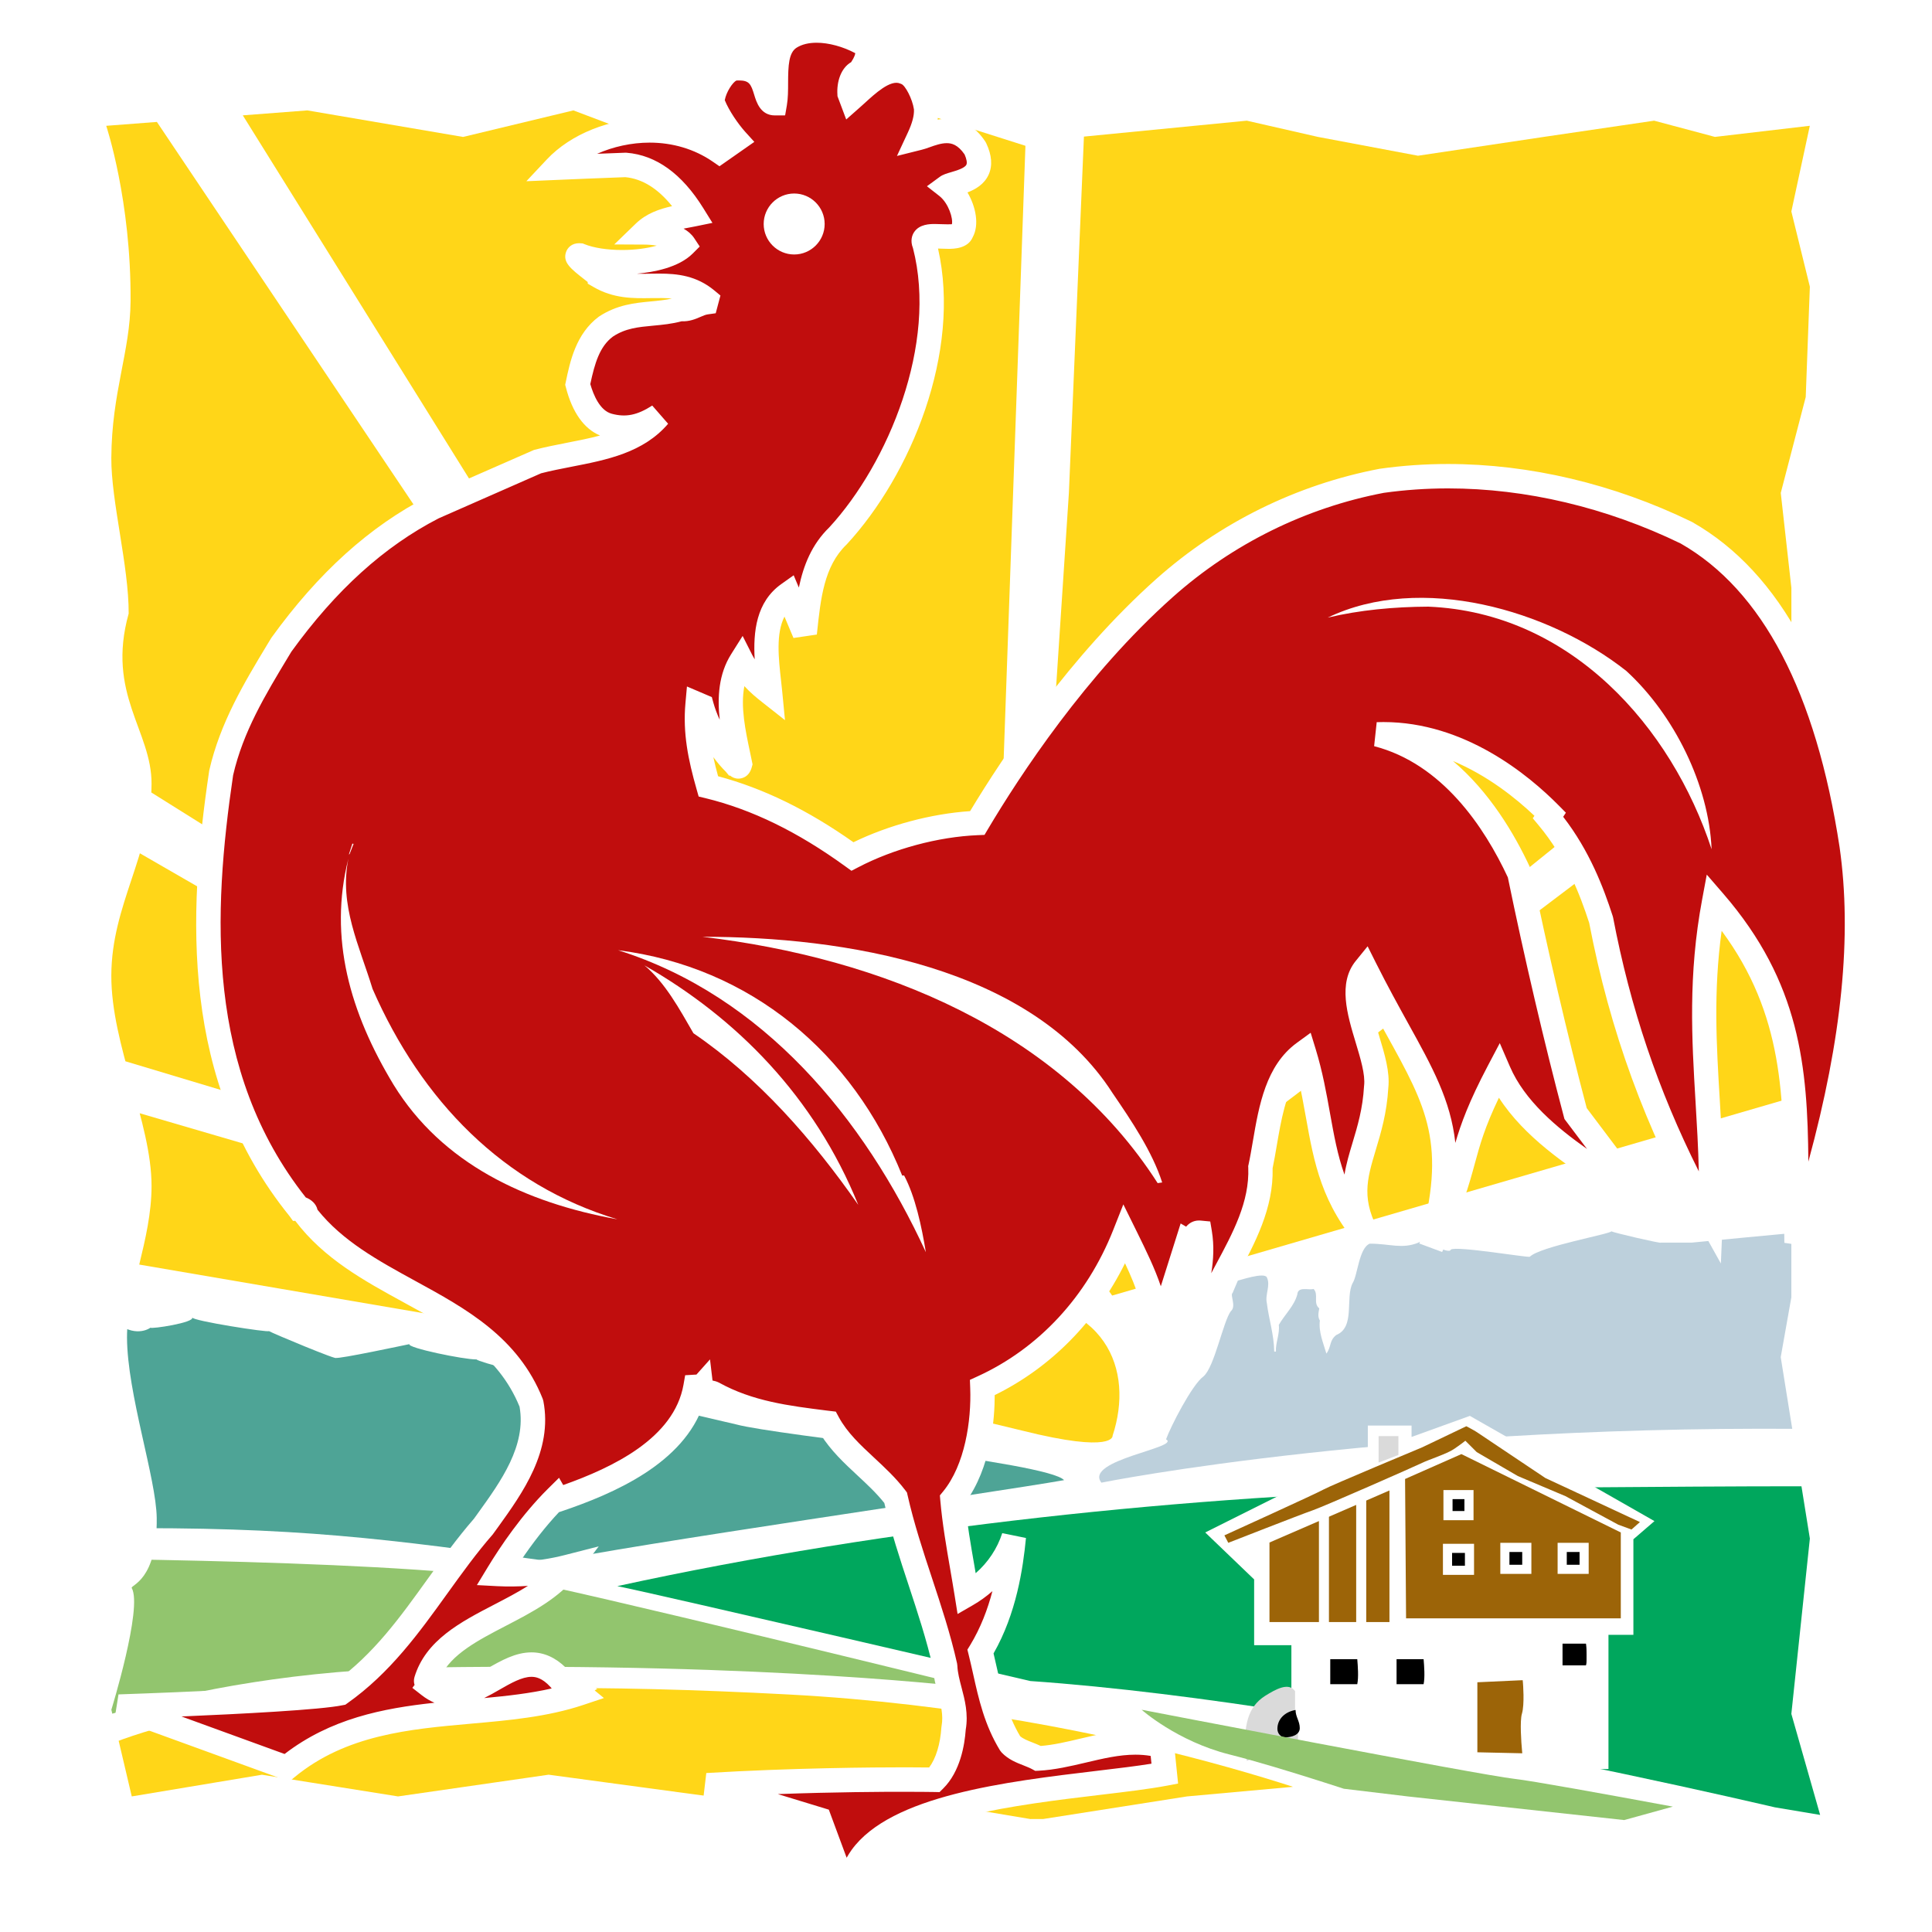
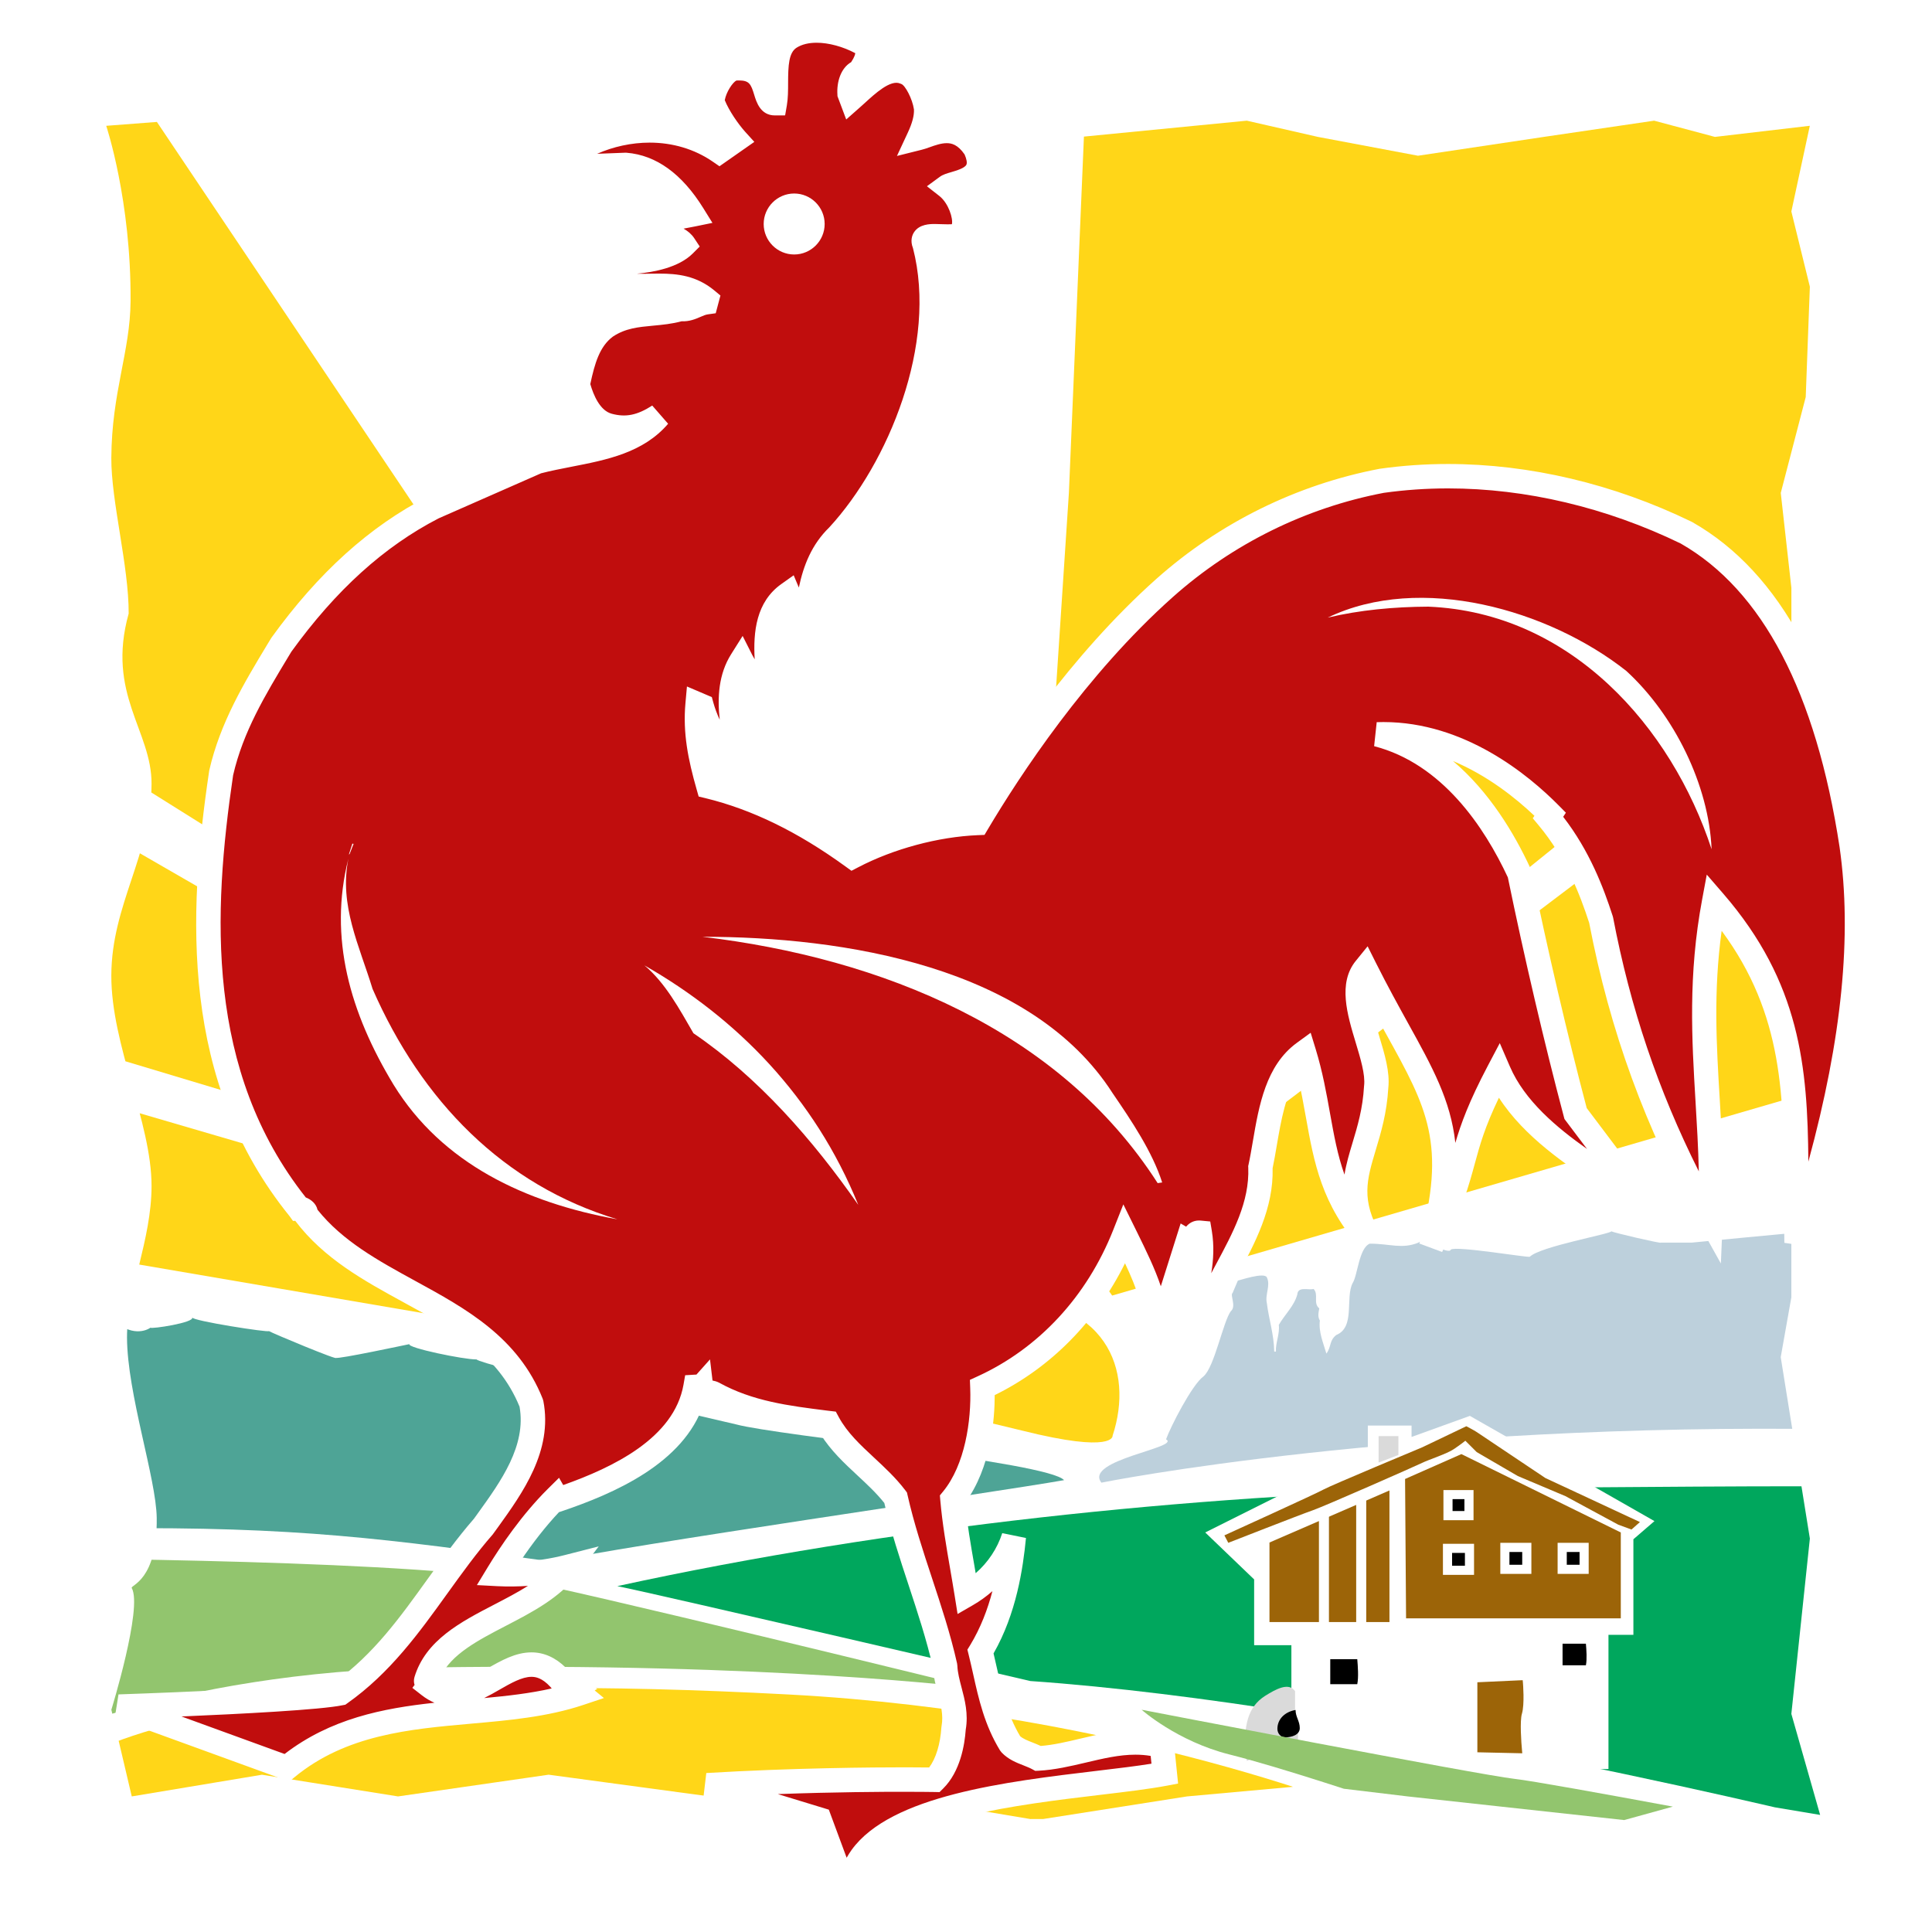
<svg xmlns="http://www.w3.org/2000/svg" xmlns:xlink="http://www.w3.org/1999/xlink" version="1.1" id="Ebene_1" x="0px" y="0px" width="50px" height="50px" viewBox="0 0 50 50" enable-background="new 0 0 50 50" xml:space="preserve">
  <g>
    <g>
      <polygon fill="#FFFFFF" points="0,0 50,0 50,50 0,50 0,0   " />
    </g>
    <g>
      <defs>
        <path id="SVGID_1_" d="M2.749,3.256l5.205-0.399l4.03,0.687l2.855-0.687l1.816,0.687l4.003,0.334l3.415-0.888l2.856,0.907     l1.041-0.354l4.297-0.42l1.841,0.42l2.589,0.487l3.256-0.487l2.855-0.42l1.574,0.42l2.456-0.288L46.36,5.473l0.479,1.947     l-0.107,2.856l-0.646,2.481l0.275,2.458v3.013l0.745,3.763L46.36,24.34l0.612,2.722l-0.612,3.391v3.121l-0.275,1.549l0.754,4.695     l-0.479,4.537l0.745,2.615l-2.855-0.479l-2.216,0.612l-5.604-0.612l-2.455-0.295l-3.254,0.295l-3.898,0.612l-3.657-0.612h-4.804     l-4.163-0.562l-3.898,0.562L6.779,45.93L3.41,46.491l-0.528-2.243c0,0,0.814-2.642,0.528-3.149     c-0.046-0.08,0.667-0.179,0.646-1.813c-0.013-1.03-0.764-3.216-0.769-4.671c-0.004-1.201,0.635-2.522,0.635-3.923     c0-1.649-1.046-3.647-1.041-5.445c0.005-1.842,1.033-3.11,1.041-4.962c0.006-1.371-1.174-2.323-0.592-4.406     c0.006-1.224-0.456-2.913-0.449-4.028c0.01-1.704,0.489-2.747,0.498-4.056C3.397,5.19,2.749,3.256,2.749,3.256L2.749,3.256z" />
      </defs>
      <clipPath id="SVGID_2_">
        <use xlink:href="#SVGID_1_" overflow="visible" />
      </clipPath>
      <g clip-path="url(#SVGID_2_)">
-         <polygon fill="#FFD618" points="23.875,31.225 5.472,1.682 26.608,1.803 25.567,31.132 23.875,31.225    " />
-       </g>
+         </g>
      <g clip-path="url(#SVGID_2_)">
        <polygon fill="#FFD618" points="22.125,35.896 0.909,32.266 1.3,28.134 19.124,33.345 22.125,35.896    " />
      </g>
      <g clip-path="url(#SVGID_2_)">
        <polygon fill="#FFD618" points="19.096,32.228 0.843,26.744 0.361,20.203 20.044,31.559 19.096,32.228    " />
      </g>
      <g clip-path="url(#SVGID_2_)">
        <path fill="#FFD618" d="M22.76,36.241c0.485-1.181-0.018-2.684,2.934-2.684c2.952,0,3.662,1.894,3.1,3.599     c0,0,0.068,0.471-2.349-0.134C24.503,36.537,22.76,36.241,22.76,36.241L22.76,36.241z" />
      </g>
      <g clip-path="url(#SVGID_2_)">
        <path fill="#00A75D" d="M47.589,38.479c-0.081,0.021,0.291,8.758,0.291,8.758s-12.544-3.128-21.216-3.732     c0,0-9.56-2.228-10.688-2.456c7.099-1.547,14.76-2.343,21.896-2.529C40.87,38.491,47.508,38.44,47.589,38.479L47.589,38.479z" />
      </g>
      <g clip-path="url(#SVGID_2_)">
        <path fill="#FFD618" d="M35.614,47.038c-0.195,0.027-35.142,0.11-35.142,0.11s-0.064-4.365,19.951-3.294     C29.119,44.32,35.646,46.989,35.614,47.038L35.614,47.038z" />
      </g>
      <g clip-path="url(#SVGID_2_)">
        <path fill="#4EA496" d="M3.896,34.359c0,0.044,1.164-0.132,1.075-0.265c0,0.089,1.988,0.397,1.988,0.354     c0.093,0.057,1.825,0.78,1.737,0.691c0.023,0.047,1.871-0.348,1.9-0.353c-0.073,0.093,1.411,0.401,1.737,0.396     c0.088,0.133,5.735,1.457,6.713,1.68c1.092,0.296,8.078,0.975,8.492,1.444c-1.824,0.323-11.502,1.711-13.245,2.11     c-4.285-0.591-6.608-0.912-11.577-0.862c-0.033-0.313,0.356-5.276,0.356-5.276C3.561,34.619,3.896,34.359,3.896,34.359     L3.896,34.359z" />
      </g>
      <g clip-path="url(#SVGID_2_)">
        <path fill="#92C56E" d="M-0.2,40.321l0.445,5.024c0,0,4.023-2.089,10.916-2.192c8.814-0.133,14.061,0.531,14.061,0.531     s-10.601-2.605-11.886-2.805C9.769,40.33-0.2,40.321-0.2,40.321L-0.2,40.321z" />
      </g>
      <g clip-path="url(#SVGID_2_)">
        <path fill="#BDD0DC" d="M41.702,31.865c0.033,0.033,1.31,0.327,1.276,0.294h0.802c0.032,0,2.813-0.277,2.829-0.261     c0.036,0.039,1.047,5.094,1.047,5.094c-11.365-0.194-19.152,1.379-19.152,1.379c-0.461-0.588,2.066-0.906,1.673-1.121     c0.111-0.313,0.671-1.415,0.97-1.63c0.282-0.238,0.509-1.425,0.708-1.688c0.148-0.12-0.029-0.424,0.044-0.469l0.137-0.322     c0.032,0,0.683-0.226,0.75-0.083c0.103,0.21-0.052,0.442,0,0.668c0.051,0.412,0.184,0.811,0.191,1.253h0.044     c-0.015-0.218,0.104-0.458,0.074-0.69c0.155-0.271,0.398-0.488,0.479-0.788c0.015-0.218,0.288-0.104,0.421-0.143     c0.141,0.143-0.021,0.368,0.148,0.503c-0.022,0.113-0.045,0.218,0.015,0.315c-0.037,0.292,0.088,0.577,0.169,0.855     c0.134-0.181,0.069-0.336,0.257-0.482c0.495-0.202,0.226-0.962,0.422-1.342c0.129-0.196,0.163-0.91,0.444-1.021     c0.529,0,0.827,0.149,1.263-0.028c0.085-0.128,0.791,0.334,0.834,0.182c0.137-0.104,2.013,0.216,2.045,0.184     C39.857,32.259,41.702,31.931,41.702,31.865L41.702,31.865z" />
      </g>
      <g clip-path="url(#SVGID_2_)">
        <polygon fill="#FFD618" points="21.9,31.776 -1.495,17.119 2.556,0.913 23.078,31.504 21.9,31.776    " />
      </g>
      <g clip-path="url(#SVGID_2_)">
        <polygon fill="#FFD618" points="28.783,33.529 47.611,28.047 48.187,17.249 28.038,32.488 28.783,33.529    " />
      </g>
      <g clip-path="url(#SVGID_2_)">
        <polygon fill="#FFD618" points="27.649,32.08 51.946,12.463 49.775,-0.134 28.256,-1.303 27.663,12.755 26.422,31.598      27.649,32.08    " />
      </g>
      <g clip-path="url(#SVGID_2_)">
        <polygon fill="#FFFFFF" points="33.938,38.893 33.962,38.893 33.962,42.159 33.938,42.159 33.938,38.893    " />
      </g>
      <g clip-path="url(#SVGID_2_)">
        <rect x="33.82" y="38.774" fill="#FFFFFF" width="0.26" height="3.503" />
      </g>
      <g clip-path="url(#SVGID_2_)">
        <polygon fill="#FFFFFF" points="31.191,39.66 32.457,40.875 32.457,42.577 33.421,42.577 33.421,43.768 33.421,45.782      41.627,45.782 41.627,42.309 42.272,42.309 42.272,39.836 42.817,39.366 38.04,36.643 36.531,37.188 36.531,36.894      35.399,36.894 35.399,37.557 31.191,39.66    " />
      </g>
      <g clip-path="url(#SVGID_2_)">
        <polygon fill="#9C6408" points="36.389,41.882 41.946,41.882 41.946,39.66 37.821,37.632 36.363,38.276 36.389,41.882    " />
      </g>
      <g clip-path="url(#SVGID_2_)">
        <polygon points="37.462,40.071 38.03,40.071 38.03,40.64 37.462,40.64 37.462,40.071    " />
      </g>
      <g clip-path="url(#SVGID_2_)">
        <path fill="#FFFFFF" d="M38.148,40.758h-0.805v-0.805h0.805V40.758z M37.58,40.521h0.332v-0.332H37.58V40.521z" />
      </g>
      <g clip-path="url(#SVGID_2_)">
        <polygon points="38.946,40.047 39.514,40.047 39.514,40.614 38.946,40.614 38.946,40.047    " />
      </g>
      <g clip-path="url(#SVGID_2_)">
        <path fill="#FFFFFF" d="M39.632,40.732h-0.804v-0.804h0.804V40.732z M39.064,40.496h0.331v-0.331h-0.331V40.496z" />
      </g>
      <g clip-path="url(#SVGID_2_)">
        <polygon points="40.43,40.047 40.997,40.047 40.997,40.614 40.43,40.614 40.43,40.047    " />
      </g>
      <g clip-path="url(#SVGID_2_)">
        <path fill="#FFFFFF" d="M41.115,40.732h-0.804v-0.804h0.804V40.732z M40.548,40.496h0.331v-0.331h-0.331V40.496z" />
      </g>
      <g clip-path="url(#SVGID_2_)">
        <polygon points="37.474,38.681 38.017,38.681 38.017,39.224 37.474,39.224 37.474,38.681    " />
      </g>
      <g clip-path="url(#SVGID_2_)">
        <path fill="#FFFFFF" d="M38.135,39.342h-0.779v-0.779h0.779V39.342z M37.592,39.105h0.307v-0.307h-0.307V39.105z" />
      </g>
      <g clip-path="url(#SVGID_2_)">
        <polygon fill="#9C6408" points="36.077,42.098 32.735,42.098 32.735,39.843 36.077,38.394 36.077,42.098    " />
      </g>
      <g clip-path="url(#SVGID_2_)">
        <path fill="#FFFFFF" d="M36.195,42.216h-3.578v-2.451l3.578-1.552V42.216z M32.854,41.979h3.105v-3.406l-3.105,1.347V41.979z" />
      </g>
      <g clip-path="url(#SVGID_2_)">
        <polygon fill="#FFFFFF" points="35.216,38.807 35.239,38.807 35.239,42.073 35.216,42.073 35.216,38.807    " />
      </g>
      <g clip-path="url(#SVGID_2_)">
        <rect x="35.098" y="38.688" fill="#FFFFFF" width="0.26" height="3.503" />
      </g>
      <g clip-path="url(#SVGID_2_)">
        <polygon fill="#FFFFFF" points="34.252,38.831 34.274,38.831 34.274,42.098 34.252,42.098 34.252,38.831    " />
      </g>
      <g clip-path="url(#SVGID_2_)">
        <rect x="34.134" y="38.713" fill="#FFFFFF" width="0.259" height="3.503" />
      </g>
      <g clip-path="url(#SVGID_2_)">
        <path fill="#9C6408" d="M31.687,39.735l0.101,0.193c0,0,1.885-0.738,2.179-0.839c0.294-0.1,2.691-1.157,2.842-1.232     s0.638-0.233,0.813-0.352c0.176-0.117,0.301-0.219,0.301-0.219l0.294,0.294l1.064,0.62l1.232,0.52l1.366,0.738l0.344,0.126     l0.218-0.193l-2.447-1.14c0,0-1.702-1.14-1.777-1.19c-0.075-0.05-0.269-0.15-0.269-0.15l-1.14,0.545c0,0-2.372,0.989-2.548,1.089     C34.084,38.646,31.687,39.735,31.687,39.735L31.687,39.735z" />
      </g>
      <g clip-path="url(#SVGID_2_)">
        <path fill="#9C6408" d="M38.299,43.599v1.688l1.026,0.023c0,0-0.071-0.742,0-0.977s0.024-0.783,0.024-0.783L38.299,43.599     L38.299,43.599z" />
      </g>
      <g clip-path="url(#SVGID_2_)">
        <path fill="#9C6408" d="M39.396,45.375l-1.162-0.026v-1.812l1.173-0.054l0.006,0.061c0.002,0.023,0.047,0.564-0.026,0.808     c-0.056,0.183-0.017,0.749,0.003,0.952L39.396,45.375z M38.362,45.224l0.894,0.021c-0.017-0.194-0.053-0.728,0.009-0.93     c0.053-0.176,0.035-0.551,0.025-0.698l-0.928,0.043V45.224z" />
      </g>
      <g clip-path="url(#SVGID_2_)">
        <path d="M40.439,42.539v0.558h0.604c0.032-0.154,0.013-0.403,0-0.558H40.439L40.439,42.539z" />
      </g>
      <g clip-path="url(#SVGID_2_)">
        <path fill="#DADADA" d="M32.215,45.258c0,0.122,0.02,0.206,0.058,0.315c0.091-0.045,0.148-0.077,0.251-0.077     c0.206,0,0.309,0.103,0.515,0.103c0.238,0,0.554-0.038,0.554-0.276c0-0.18,0-0.283,0-0.463l-0.077-0.482v-0.611     c-0.168-0.244-0.515-0.038-0.766,0.116C32.267,44.184,32.215,44.686,32.215,45.258L32.215,45.258z" />
      </g>
      <g clip-path="url(#SVGID_2_)">
        <path d="M33.529,44.254c-0.264,0.045-0.47,0.226-0.47,0.489c0,0.116,0.084,0.219,0.199,0.219c0.174,0,0.38-0.064,0.38-0.238     C33.639,44.543,33.529,44.434,33.529,44.254L33.529,44.254z" />
      </g>
      <g clip-path="url(#SVGID_2_)">
        <polygon fill="#DADADA" points="35.678,37.167 36.191,37.167 36.191,37.655 35.678,37.851 35.678,37.167    " />
      </g>
      <g clip-path="url(#SVGID_2_)">
-         <path d="M40.439,42.539v0.558h0.604c0.032-0.154,0.013-0.403,0-0.558H40.439L40.439,42.539z" />
-       </g>
+         </g>
      <g clip-path="url(#SVGID_2_)">
        <path d="M34.427,42.94v0.646h0.699c0.037-0.179,0.015-0.467,0-0.646H34.427L34.427,42.94z" />
      </g>
      <g clip-path="url(#SVGID_2_)">
-         <path d="M36.143,42.94v0.646h0.7c0.037-0.179,0.015-0.467,0-0.646H36.143L36.143,42.94z" />
-       </g>
+         </g>
      <g clip-path="url(#SVGID_2_)">
        <path fill="#92C56E" d="M29.545,44.248c0,0,0.917,0.817,2.271,1.157c1.353,0.34,3.653,1.116,3.653,1.116l1.895,0.777l1.217,0.631     l8.052,0.048l0.067-0.582c0,0-6.63-1.262-7.51-1.359C38.311,45.939,29.545,44.248,29.545,44.248L29.545,44.248z" />
      </g>
    </g>
    <g>
      <path fill="#C00D0D" d="M8.807,43.821c1.624-1.147,2.458-2.89,3.708-4.32c0.64-0.895,1.474-1.954,1.236-3.184    c-1.056-2.648-4.268-2.793-5.864-4.92c0.07-0.014-0.049-0.129-0.15-0.123c-2.666-3.296-2.594-7.358-2.012-11.267    c0.282-1.241,0.924-2.268,1.555-3.315c1.007-1.396,2.275-2.706,3.937-3.56l2.683-1.18c1.094-0.29,2.398-0.307,3.151-1.188    c-0.403,0.259-0.803,0.385-1.301,0.252c-0.466-0.125-0.692-0.652-0.798-1.064c0.119-0.568,0.257-1.146,0.736-1.502    c0.628-0.415,1.27-0.26,1.921-0.452c0.257,0.036,0.42-0.137,0.663-0.172l0.017-0.062c-0.858-0.714-1.818-0.054-2.77-0.609    c-0.003-0.051-0.788-0.568-0.511-0.543c0.721,0.293,2.195,0.228,2.696-0.271c-0.213-0.324-1.029-0.326-1.029-0.326    c0.337-0.326,0.834-0.376,1.257-0.463c-0.373-0.6-0.94-1.218-1.739-1.282c-0.336,0.01-1.809,0.073-1.809,0.073    c0.863-0.918,2.793-1.409,4.236-0.422l0.431-0.301c-0.219-0.242-0.502-0.658-0.614-0.988c0.021-0.328,0.282-0.78,0.553-0.858    c1.009-0.1,0.697,0.9,1.064,0.898c0.091-0.525-0.124-1.379,0.396-1.706c0.521-0.326,1.317-0.15,1.855,0.144    c0.297,0.196,0.064,0.567-0.067,0.749c-0.2,0.063-0.264,0.362-0.251,0.565l0.048,0.129c0.349-0.306,0.896-0.894,1.388-0.679    c0.292,0.095,0.507,0.637,0.545,0.93c0.015,0.254-0.071,0.515-0.188,0.766c0.321-0.081,0.958-0.486,1.46,0.271    c0.402,0.854-0.565,0.868-0.731,0.99c0.343,0.275,0.556,0.888,0.38,1.174c-0.095,0.292-1.152-0.098-0.963,0.319    c0.66,2.509-0.525,5.689-2.24,7.546c-0.675,0.652-0.761,1.596-0.858,2.519l-0.428-1.014c-0.783,0.557-0.548,1.735-0.469,2.556    c-0.289-0.227-0.558-0.466-0.743-0.832c-0.494,0.784-0.207,1.827-0.033,2.673c-0.042,0.155-0.093-0.025-0.144-0.022    c-0.369-0.365-0.71-0.957-0.854-1.478l-0.104-0.045c-0.067,0.749,0.074,1.402,0.28,2.124c1.377,0.335,2.6,0.997,3.73,1.815    c0.949-0.495,2.153-0.822,3.231-0.867c1.214-2.041,2.92-4.366,4.847-6.082c1.598-1.421,3.52-2.373,5.627-2.774    c2.649-0.373,5.425,0.154,7.872,1.342c2.777,1.577,3.827,5.123,4.28,8.093c0.476,3.326-0.336,6.974-1.423,10.28    c-0.065-3.299,0.318-5.98-2.137-8.821c-0.579,3.094,0.027,5.39-0.09,8.23c-1.44-2.584-2.313-5.04-2.833-7.761    c-0.301-0.93-0.691-1.834-1.373-2.65l0.056-0.084c-1.14-1.155-2.729-2.13-4.479-2.066c1.761,0.455,2.945,2.005,3.684,3.602    c0.404,1.975,0.938,4.274,1.452,6.212l1.778,2.36c-0.695-0.703-3.007-1.681-3.77-3.452c-1.153,2.19-0.661,2.232-1.746,4.54    c0.931-3.349-0.166-4.119-1.708-7.197c-0.598,0.739,0.387,2.188,0.286,3.06c-0.1,1.74-1.065,2.407-0.154,3.983    c-1.399-1.558-1.155-3.036-1.715-4.869c-0.869,0.634-0.911,1.972-1.127,2.964c0.073,1.901-1.762,3.36-1.771,5.257    c-0.491-1.214,0.423-2.22,0.199-3.563c-0.194-0.019-0.153,0.325-0.313,0.232l-0.779,2.474c-0.007-0.968-0.4-1.739-0.854-2.66    c-0.673,1.702-1.951,3.175-3.678,3.962c0.034,0.926-0.158,2.141-0.775,2.891c0.068,0.802,0.242,1.647,0.373,2.466    c0.572-0.33,1.009-0.846,1.215-1.49c-0.094,0.975-0.296,2.036-0.861,2.968c0.201,0.804,0.301,1.613,0.775,2.391    c0.195,0.202,0.484,0.246,0.716,0.374c1.048-0.053,2.104-0.636,3.204-0.324l0.073,0.72c-2.37,0.447-8.699,0.5-8.104,3.431    l-0.833-2.247l-2.91-0.888c2.553-0.153,5.093-0.156,5.89-0.143c0.317-0.315,0.459-0.844,0.491-1.335    c0.107-0.588-0.197-1.068-0.219-1.607c-0.334-1.489-0.947-2.869-1.282-4.358c-0.542-0.712-1.324-1.154-1.748-1.934    c-1.048-0.131-2.034-0.245-2.962-0.761c-0.147-0.073-0.305,0.019-0.325-0.153c-0.048,0.054-0.093-0.025-0.144-0.022    c-0.29,1.639-2.138,2.442-3.567,2.926l-0.034-0.059c-0.568,0.564-1.096,1.289-1.513,1.977c0.624,0.033,1.242-0.034,1.815-0.181    c-0.955,1.261-3.227,1.469-3.669,2.933c-0.025,0.093,0.183-0.001,0.08,0.138c1.198,0.938,2.241-1.398,3.365-0.182    c0.144,0.022,0.255,0.169,0.382,0.253l-0.02,0.011l0.15,0.124c-2.379,0.795-5.319,0.074-7.564,1.922l-4.346-1.581    C3.077,44.169,7.94,44.006,8.807,43.821L8.807,43.821z" />
    </g>
    <g>
      <defs>
        <rect id="SVGID_3_" width="50" height="50" />
      </defs>
      <clipPath id="SVGID_4_">
        <use xlink:href="#SVGID_3_" overflow="visible" />
      </clipPath>
      <g clip-path="url(#SVGID_4_)">
        <path fill="#FFFFFF" d="M21.746,49.446l-0.779-2.1l-2.761-0.843l0.073-0.617c2.23-0.134,4.347-0.148,5.153-0.148     c0.245,0,0.452,0.002,0.614,0.004c0.175-0.232,0.289-0.603,0.317-1.038l0.005-0.036c0.051-0.281-0.02-0.551-0.095-0.836     c-0.056-0.213-0.114-0.433-0.128-0.673c-0.164-0.72-0.399-1.433-0.626-2.122c-0.228-0.691-0.464-1.404-0.633-2.14     c-0.205-0.257-0.443-0.479-0.695-0.713c-0.34-0.316-0.691-0.643-0.955-1.065c-1.015-0.127-1.976-0.259-2.906-0.771     c-0.011-0.002-0.033-0.004-0.048-0.005c-0.025-0.002-0.049-0.005-0.072-0.009c-0.516,1.542-2.319,2.319-3.678,2.779l-0.065,0.021     c-0.337,0.357-0.684,0.799-1.009,1.284c0.392-0.019,0.782-0.076,1.162-0.174l0.875-0.224l-0.545,0.72     c-0.463,0.612-1.176,0.982-1.866,1.34c-0.719,0.374-1.401,0.729-1.679,1.306c0.009,0.015,0.016,0.029,0.022,0.044     c0.004,0.01,0.008,0.02,0.012,0.03c0.347,0.183,0.738-0.03,1.168-0.277c0.36-0.206,0.733-0.42,1.148-0.42     c0.322,0,0.621,0.134,0.888,0.396c0.125,0.048,0.221,0.131,0.296,0.195c0.03,0.026,0.06,0.053,0.092,0.074l0.426,0.281     l-0.067,0.039l0.239,0.197l-0.541,0.181c-0.923,0.308-1.93,0.397-2.905,0.483c-1.586,0.141-3.227,0.286-4.559,1.383l-0.139,0.114     l-4.516-1.643l0.098-0.612c1.626-0.055,4.826-0.191,5.613-0.329c0.991-0.717,1.669-1.658,2.385-2.655     c0.376-0.522,0.766-1.063,1.202-1.564l0.107-0.149c0.587-0.815,1.251-1.738,1.072-2.749c-0.557-1.365-1.745-2.015-3.003-2.702     c-1.014-0.555-2.063-1.128-2.802-2.108l-0.058,0.003l-0.091-0.126c-2.822-3.488-2.635-7.777-2.08-11.512l0.004-0.024     c0.281-1.233,0.904-2.266,1.506-3.264l0.101-0.166c1.216-1.685,2.541-2.881,4.049-3.656l0.017-0.008l2.729-1.197     c0.277-0.073,0.567-0.13,0.848-0.185c0.297-0.058,0.589-0.115,0.863-0.189c-0.414-0.172-0.717-0.598-0.883-1.242l-0.019-0.071     l0.015-0.072c0.11-0.527,0.261-1.249,0.856-1.691c0.471-0.312,0.937-0.355,1.347-0.394c0.188-0.018,0.368-0.035,0.544-0.074     c-0.16-0.016-0.346-0.015-0.533-0.012c-0.475,0.008-0.979,0.014-1.499-0.289l-0.146-0.085l-0.002-0.043     c-0.027-0.021-0.057-0.045-0.083-0.065c-0.354-0.277-0.569-0.444-0.477-0.71c0.038-0.111,0.147-0.229,0.339-0.229l0.092,0.006     l0.044,0.018c0.238,0.097,0.593,0.152,0.976,0.152c0.331,0,0.645-0.042,0.897-0.113c-0.105-0.017-0.219-0.027-0.326-0.027     l-0.774-0.004l0.557-0.539c0.274-0.265,0.612-0.378,0.939-0.452c-0.368-0.458-0.774-0.709-1.211-0.75     c-0.362,0.011-1.772,0.071-1.787,0.072l-0.773,0.033l0.53-0.564c0.617-0.657,1.636-1.065,2.661-1.065     c0.628,0,1.228,0.155,1.748,0.451c-0.172-0.24-0.339-0.526-0.425-0.78l-0.02-0.059l0.004-0.063     c0.029-0.442,0.356-1.019,0.781-1.141l0.056-0.011c0.402-0.04,0.651,0.06,0.822,0.208c0.034-0.373,0.144-0.743,0.502-0.968     c0.237-0.149,0.524-0.224,0.853-0.224c0.424,0,0.906,0.13,1.322,0.358l0.022,0.014c0.15,0.099,0.246,0.24,0.276,0.407     c0.021,0.119,0.01,0.244-0.036,0.378c0.258-0.123,0.557-0.16,0.817-0.052c0.467,0.166,0.703,0.867,0.745,1.184l0.002,0.022     c0.006,0.106-0.001,0.21-0.017,0.31c0.075-0.013,0.154-0.021,0.235-0.021c0.404,0,0.74,0.199,1.001,0.592l0.022,0.04     c0.146,0.309,0.167,0.583,0.063,0.813c-0.113,0.25-0.341,0.382-0.548,0.461c0.217,0.37,0.31,0.839,0.135,1.16     C25.046,6.44,24.669,6.44,24.542,6.44c-0.063,0-0.127-0.002-0.192-0.005c-0.025-0.001-0.05-0.002-0.074-0.003     c0.609,2.688-0.706,5.861-2.359,7.652l-0.013,0.013c-0.578,0.559-0.665,1.389-0.758,2.267l-0.006,0.058l-0.605,0.089     l-0.233-0.553c-0.225,0.44-0.153,1.081-0.088,1.662c0.011,0.097,0.021,0.191,0.03,0.281l0.071,0.736l-0.581-0.458     c-0.153-0.12-0.317-0.255-0.47-0.422c-0.104,0.531,0.028,1.151,0.148,1.716c0.017,0.08,0.034,0.159,0.049,0.236l0.015,0.073     l-0.02,0.072c-0.074,0.276-0.283,0.297-0.345,0.297c-0.096,0-0.167-0.038-0.217-0.079l-0.026,0.001l-0.083-0.1     c-0.112-0.111-0.221-0.239-0.324-0.379c0.035,0.16,0.076,0.324,0.123,0.495c1.168,0.311,2.318,0.872,3.503,1.708     c0.913-0.444,2.015-0.738,3.019-0.805c0.873-1.449,2.592-4.024,4.821-6.011c1.636-1.455,3.634-2.44,5.777-2.849     c0.587-0.083,1.177-0.124,1.769-0.124c2.112,0,4.291,0.516,6.302,1.493l0.018,0.009c2.3,1.306,3.792,4.105,4.437,8.32     c0.406,2.844-0.063,6.253-1.436,10.427l-0.615-0.093c-0.009-0.453-0.01-0.896-0.01-1.324c-0.004-2.442-0.006-4.578-1.613-6.751     c-0.216,1.578-0.135,2.946-0.048,4.384c0.059,0.989,0.12,2.013,0.075,3.108l-0.047,1.118l-0.545-0.978     c-1.414-2.539-2.324-5.03-2.863-7.837c-0.238-0.735-0.604-1.682-1.309-2.526l-0.151-0.181l0.043-0.064     c-0.485-0.461-1.214-1.043-2.108-1.418c0.936,0.792,1.583,1.863,2.006,2.779l0.023,0.069c0.41,2.002,0.944,4.29,1.432,6.134     l1.741,2.311l-0.477,0.412c-0.188-0.19-0.539-0.423-0.944-0.691c-0.835-0.553-1.934-1.28-2.592-2.3     c-0.369,0.769-0.49,1.212-0.626,1.712c-0.148,0.543-0.316,1.158-0.844,2.28l-0.59-0.219c0.716-2.574,0.195-3.517-0.843-5.393     c-0.125-0.226-0.259-0.467-0.397-0.725c0.045,0.231,0.121,0.483,0.196,0.732c0.147,0.486,0.286,0.947,0.241,1.358     c-0.038,0.652-0.189,1.157-0.324,1.604c-0.234,0.781-0.39,1.298,0.129,2.194l-0.509,0.369c-1.021-1.139-1.219-2.236-1.427-3.398     c-0.062-0.345-0.125-0.698-0.212-1.063c-0.317,0.469-0.431,1.132-0.542,1.778c-0.035,0.207-0.069,0.404-0.109,0.595     c0.027,1.038-0.454,1.935-0.92,2.802c-0.436,0.812-0.848,1.578-0.852,2.429l-0.608,0.117c-0.21-0.521-0.196-1.002-0.114-1.464     l-0.185,0.584l-0.616-0.093c-0.005-0.688-0.221-1.267-0.525-1.915c-0.747,1.508-1.923,2.7-3.372,3.412     c0,0.603-0.089,1.877-0.768,2.788c0.052,0.528,0.148,1.086,0.242,1.626c0.011,0.065,0.022,0.13,0.033,0.195     c0.32-0.279,0.559-0.637,0.688-1.037l0.614,0.126c-0.077,0.793-0.248,1.953-0.839,2.987c0.031,0.131,0.061,0.262,0.09,0.393     c0.137,0.612,0.266,1.191,0.598,1.749c0.079,0.069,0.192,0.113,0.322,0.164c0.068,0.027,0.14,0.055,0.211,0.089     c0.331-0.026,0.669-0.105,1.025-0.19c0.459-0.108,0.935-0.22,1.429-0.22c0.272,0,0.524,0.033,0.77,0.103l0.206,0.059l0.125,1.221     l-0.285,0.054c-0.46,0.087-1.046,0.157-1.725,0.238c-2.14,0.255-5.07,0.605-5.927,1.79c-0.215,0.299-0.281,0.635-0.201,1.029     L21.746,49.446z M20.13,46.431l1.32,0.403l0.461,1.244c0.039-0.069,0.082-0.138,0.129-0.203c1.019-1.41,3.982-1.764,6.363-2.048     c0.531-0.063,1.005-0.12,1.397-0.183l-0.021-0.201c-0.125-0.021-0.255-0.032-0.393-0.032c-0.421,0-0.84,0.099-1.283,0.204     c-0.396,0.093-0.807,0.19-1.221,0.211l-0.09,0.004l-0.079-0.043c-0.063-0.035-0.141-0.065-0.223-0.098     c-0.185-0.072-0.394-0.153-0.567-0.334l-0.043-0.055c-0.401-0.657-0.551-1.327-0.695-1.975c-0.038-0.168-0.075-0.336-0.117-0.504     l-0.032-0.128l0.069-0.112c0.275-0.452,0.456-0.934,0.579-1.403c-0.154,0.136-0.323,0.258-0.505,0.363l-0.397,0.229l-0.072-0.452     c-0.036-0.228-0.076-0.456-0.115-0.687c-0.103-0.595-0.209-1.211-0.26-1.802l-0.011-0.128l0.082-0.1     c0.567-0.689,0.735-1.836,0.703-2.679l-0.008-0.211l0.192-0.088c1.587-0.723,2.836-2.069,3.517-3.791l0.262-0.663l0.352,0.714     c0.239,0.486,0.461,0.938,0.618,1.405l0.513-1.625l0.142,0.083c0.069-0.082,0.176-0.16,0.337-0.16l0.047,0.003l0.24,0.023     l0.04,0.238c0.065,0.393,0.043,0.759-0.014,1.101c0.038-0.071,0.076-0.142,0.113-0.212c0.452-0.841,0.879-1.635,0.845-2.52     l-0.002-0.04l0.009-0.039c0.041-0.188,0.075-0.392,0.112-0.605c0.157-0.92,0.336-1.962,1.138-2.546l0.358-0.261l0.13,0.424     c0.18,0.59,0.277,1.135,0.371,1.662c0.101,0.559,0.193,1.078,0.374,1.585c0.045-0.279,0.125-0.548,0.207-0.82     c0.131-0.435,0.266-0.885,0.299-1.467l0.002-0.019c0.033-0.283-0.095-0.705-0.218-1.112c-0.218-0.721-0.464-1.536,0-2.11     l0.309-0.381l0.219,0.438c0.297,0.592,0.58,1.104,0.83,1.557c0.624,1.127,1.101,1.988,1.221,3.093     c0.146-0.499,0.348-1.059,0.842-1.998l0.308-0.584l0.262,0.606c0.381,0.886,1.215,1.582,1.996,2.133l-0.584-0.775l-0.016-0.06     c-0.5-1.883-1.027-4.138-1.449-6.193c-0.609-1.306-1.701-2.941-3.461-3.396l0.067-0.621c0.059-0.002,0.117-0.003,0.176-0.003     c2.092,0,3.742,1.355,4.539,2.163l0.181,0.183l-0.07,0.106c0.684,0.884,1.043,1.831,1.282,2.57l0.01,0.038     c0.447,2.341,1.16,4.456,2.218,6.568c-0.014-0.617-0.05-1.218-0.085-1.806c-0.096-1.609-0.195-3.274,0.171-5.23l0.12-0.644     l0.429,0.496c1.989,2.301,2.18,4.481,2.2,6.932c0.869-3.183,1.134-5.86,0.808-8.14c-0.611-4.005-1.996-6.65-4.114-7.858     c-1.923-0.932-4.003-1.425-6.017-1.425c-0.563,0-1.122,0.039-1.665,0.115c-2.018,0.385-3.911,1.318-5.461,2.698     c-2.243,1.998-3.961,4.621-4.785,6.007l-0.087,0.147l-0.171,0.007c-1.024,0.042-2.183,0.353-3.099,0.832l-0.173,0.09     l-0.158-0.114c-1.234-0.895-2.418-1.472-3.619-1.765l-0.178-0.043l-0.05-0.176c-0.225-0.786-0.361-1.468-0.292-2.239l0.039-0.433     l0.644,0.275l0.04,0.146c0.04,0.143,0.095,0.292,0.164,0.439c-0.063-0.579-0.03-1.178,0.296-1.696l0.297-0.472l0.252,0.498     c0.019,0.037,0.039,0.073,0.06,0.107c-0.041-0.71,0.037-1.484,0.688-1.947l0.321-0.228l0.134,0.318     c0.12-0.573,0.333-1.116,0.788-1.558c1.53-1.662,2.805-4.751,2.166-7.225c-0.079-0.199-0.019-0.341,0.026-0.411     c0.139-0.215,0.42-0.215,0.54-0.215c0.059,0,0.121,0.002,0.184,0.005c0.097,0.004,0.208,0.005,0.257,0.001     c0.034-0.147-0.084-0.538-0.322-0.729L23.989,4.82l0.332-0.243c0.081-0.06,0.181-0.088,0.296-0.122     c0.132-0.039,0.353-0.103,0.394-0.195c0.022-0.049,0.004-0.146-0.048-0.264c-0.178-0.258-0.34-0.291-0.462-0.291     c-0.145,0-0.301,0.055-0.438,0.104c-0.077,0.027-0.146,0.052-0.207,0.066l-0.643,0.161l0.28-0.601     c0.116-0.249,0.167-0.441,0.16-0.603c-0.04-0.275-0.227-0.625-0.328-0.659l-0.029-0.011c-0.25-0.11-0.657,0.267-0.917,0.505     c-0.048,0.043-0.093,0.085-0.136,0.122L21.9,3.092L21.674,2.49l-0.002-0.047c-0.02-0.318,0.085-0.678,0.356-0.835     c0.09-0.136,0.104-0.207,0.106-0.232c-0.317-0.169-0.688-0.27-0.999-0.27c-0.208,0-0.382,0.043-0.517,0.127     c-0.205,0.128-0.221,0.459-0.222,0.913c0,0.196-0.001,0.398-0.032,0.579l-0.045,0.261l-0.265,0.001     c-0.372,0-0.478-0.345-0.534-0.53c-0.085-0.279-0.128-0.375-0.396-0.375c-0.021,0-0.044,0.001-0.067,0.002     c-0.098,0.051-0.261,0.295-0.3,0.508c0.109,0.272,0.345,0.614,0.525,0.815l0.24,0.265l-0.902,0.631l-0.18-0.124     c-0.466-0.319-1.029-0.488-1.627-0.488c-0.469,0-0.944,0.105-1.359,0.289c0.311-0.013,0.6-0.024,0.728-0.028l0.017,0l0.018,0.001     c0.764,0.062,1.43,0.542,1.982,1.43l0.239,0.385l-0.444,0.091c-0.062,0.012-0.125,0.024-0.188,0.036     c-0.039,0.007-0.077,0.015-0.115,0.022c0.111,0.063,0.208,0.144,0.276,0.248l0.142,0.215l-0.182,0.182     c-0.365,0.363-1.006,0.482-1.444,0.521c0.118,0.004,0.243,0.002,0.365,0c0.073-0.001,0.146-0.002,0.218-0.002     c0.466,0,0.961,0.053,1.424,0.438l0.155,0.129l-0.122,0.459l-0.206,0.029c-0.058,0.008-0.118,0.035-0.189,0.065     c-0.126,0.055-0.286,0.123-0.489,0.114c-0.253,0.068-0.497,0.091-0.733,0.113c-0.386,0.036-0.719,0.067-1.044,0.283     c-0.343,0.255-0.47,0.689-0.585,1.229c0.08,0.278,0.247,0.686,0.555,0.768c0.362,0.097,0.657,0.039,1.048-0.212l0.411,0.471     c-0.641,0.75-1.588,0.935-2.504,1.113c-0.274,0.054-0.534,0.104-0.784,0.169l-2.651,1.166c-1.411,0.728-2.657,1.855-3.81,3.449     l-0.08,0.132c-0.601,0.997-1.169,1.938-1.429,3.067C5.506,23.631,5.32,27.71,7.914,30.99c0.143,0.054,0.271,0.169,0.303,0.318     c0.653,0.815,1.566,1.314,2.53,1.842c1.309,0.715,2.662,1.455,3.298,3.05l0.017,0.058c0.249,1.29-0.541,2.386-1.174,3.266     l-0.135,0.186c-0.421,0.481-0.804,1.014-1.175,1.529c-0.728,1.012-1.481,2.059-2.588,2.841l-0.053,0.038L8.872,44.13     c-0.561,0.12-2.665,0.228-4.175,0.292l2.668,0.971c1.19-0.915,2.535-1.181,3.879-1.326c-0.113-0.048-0.223-0.113-0.329-0.195     l-0.243-0.19l0.057-0.076c-0.021-0.063-0.022-0.133-0.003-0.202c0.289-0.956,1.194-1.426,2.069-1.88     c0.295-0.153,0.595-0.309,0.869-0.482c-0.265,0.019-0.529,0.021-0.796,0.008l-0.526-0.028l0.273-0.45     c0.34-0.56,0.886-1.367,1.561-2.038l0.292-0.289l0.108,0.188c1.283-0.455,2.869-1.212,3.113-2.597l0.043-0.245l0.271-0.016     c0.006,0,0.013,0,0.02,0l0.352-0.394l0.065,0.547c0.051,0.009,0.109,0.025,0.169,0.055c0.869,0.481,1.805,0.599,2.795,0.723     l0.227,0.027l0.077,0.143c0.22,0.404,0.557,0.717,0.913,1.048c0.276,0.257,0.563,0.522,0.809,0.846l0.042,0.056l0.015,0.066     c0.164,0.729,0.402,1.451,0.633,2.149c0.235,0.713,0.479,1.449,0.649,2.209l0.007,0.056c0.008,0.184,0.057,0.37,0.109,0.568     c0.084,0.318,0.179,0.679,0.108,1.091c-0.027,0.387-0.139,1.081-0.583,1.521l-0.095,0.094l-0.133-0.003     c-0.173-0.003-0.429-0.005-0.75-0.005C22.857,46.37,21.609,46.377,20.13,46.431z M13.755,43.396     c-0.247,0-0.532,0.163-0.834,0.336c-0.128,0.074-0.258,0.148-0.392,0.214c0.607-0.056,1.192-0.122,1.749-0.249l-0.036-0.043     C14.029,43.423,13.862,43.396,13.755,43.396z" />
      </g>
    </g>
    <g>
      <path fill="#FFFFFF" d="M9.016,22.222c-0.243,1.207,0.283,2.249,0.626,3.371c1.268,2.898,3.388,5.076,6.337,5.963    c-2.38-0.429-4.539-1.441-5.794-3.484C9.058,26.209,8.499,24.272,9.016,22.222L9.016,22.222z" />
    </g>
    <g>
      <path fill="none" stroke="#FFFFFF" stroke-width="0" stroke-linecap="square" stroke-miterlimit="2" d="M9.016,22.222    c-0.243,1.207,0.283,2.249,0.626,3.371c1.268,2.898,3.388,5.076,6.337,5.963c-2.38-0.429-4.539-1.441-5.794-3.484    C9.058,26.209,8.499,24.272,9.016,22.222L9.016,22.222z" />
    </g>
    <g>
      <polygon fill="#FFFFFF" points="9.048,22.102 9.029,22.113 9.12,21.832 9.15,21.84 9.048,22.102   " />
    </g>
    <g>
      <polygon fill="none" stroke="#FFFFFF" stroke-width="0" stroke-linecap="square" stroke-miterlimit="2" points="9.048,22.102     9.029,22.113 9.12,21.832 9.15,21.84 9.048,22.102   " />
    </g>
    <g>
-       <path fill="#FFFFFF" d="M23.349,30.424l0.049-0.003c0.289,0.545,0.453,1.313,0.563,1.985c-1.597-3.469-4.21-6.632-7.966-7.815    C19.419,25.025,22.074,27.25,23.349,30.424L23.349,30.424z" />
-     </g>
+       </g>
    <g>
      <path fill="none" stroke="#FFFFFF" stroke-width="0" stroke-linecap="square" stroke-miterlimit="2" d="M23.349,30.424    l0.049-0.003c0.289,0.545,0.453,1.313,0.563,1.985c-1.597-3.469-4.21-6.632-7.966-7.815C19.419,25.025,22.074,27.25,23.349,30.424    L23.349,30.424z" />
    </g>
    <g>
      <path fill="#FFFFFF" d="M22.212,31.182c-1.186-1.701-2.592-3.302-4.266-4.442c-0.363-0.628-0.729-1.306-1.268-1.756    C19.065,26.347,21.079,28.384,22.212,31.182L22.212,31.182z" />
    </g>
    <g>
      <path fill="none" stroke="#FFFFFF" stroke-width="0" stroke-linecap="square" stroke-miterlimit="2" d="M22.212,31.182    c-1.186-1.701-2.592-3.302-4.266-4.442c-0.363-0.628-0.729-1.306-1.268-1.756C19.065,26.347,21.079,28.384,22.212,31.182    L22.212,31.182z" />
    </g>
    <g>
      <path fill="#FFFFFF" d="M28.796,28.294c0.486,0.71,1.027,1.515,1.281,2.308l-0.117,0.017c-2.543-3.965-7.146-5.825-11.78-6.375    C21.834,24.241,26.698,25.013,28.796,28.294L28.796,28.294z" />
    </g>
    <g>
      <path fill="none" stroke="#FFFFFF" stroke-width="0" stroke-linecap="square" stroke-miterlimit="2" d="M28.796,28.294    c0.486,0.71,1.027,1.515,1.281,2.308l-0.117,0.017c-2.543-3.965-7.146-5.825-11.78-6.375    C21.834,24.241,26.698,25.013,28.796,28.294L28.796,28.294z" />
    </g>
    <g>
      <path fill="#FFFFFF" d="M42.088,17.363c1.241,1.137,2.138,2.955,2.208,4.615c-1.036-3.159-3.638-6.125-7.331-6.278    c-0.887,0.004-1.778,0.087-2.604,0.284C36.765,14.826,40.082,15.779,42.088,17.363L42.088,17.363z" />
    </g>
    <g>
      <path fill="none" stroke="#FFFFFF" stroke-width="0" stroke-linecap="square" stroke-miterlimit="2" d="M42.088,17.363    c1.241,1.137,2.138,2.955,2.208,4.615c-1.036-3.159-3.638-6.125-7.331-6.278c-0.887,0.004-1.778,0.087-2.604,0.284    C36.765,14.826,40.082,15.779,42.088,17.363L42.088,17.363z" />
    </g>
    <g>
      <path fill="#FFFFFF" d="M20.08,5.797c0-0.261,0.212-0.473,0.473-0.473s0.473,0.212,0.473,0.473s-0.212,0.473-0.473,0.473    S20.08,6.059,20.08,5.797L20.08,5.797z" />
    </g>
    <g>
      <path fill="#FFFFFF" d="M20.553,6.586c-0.435,0-0.789-0.354-0.789-0.789s0.354-0.789,0.789-0.789s0.789,0.354,0.789,0.789    S20.988,6.586,20.553,6.586z M20.553,5.64c-0.087,0-0.157,0.071-0.157,0.158s0.07,0.157,0.157,0.157s0.157-0.07,0.157-0.157    S20.64,5.64,20.553,5.64z" />
    </g>
  </g>
</svg>